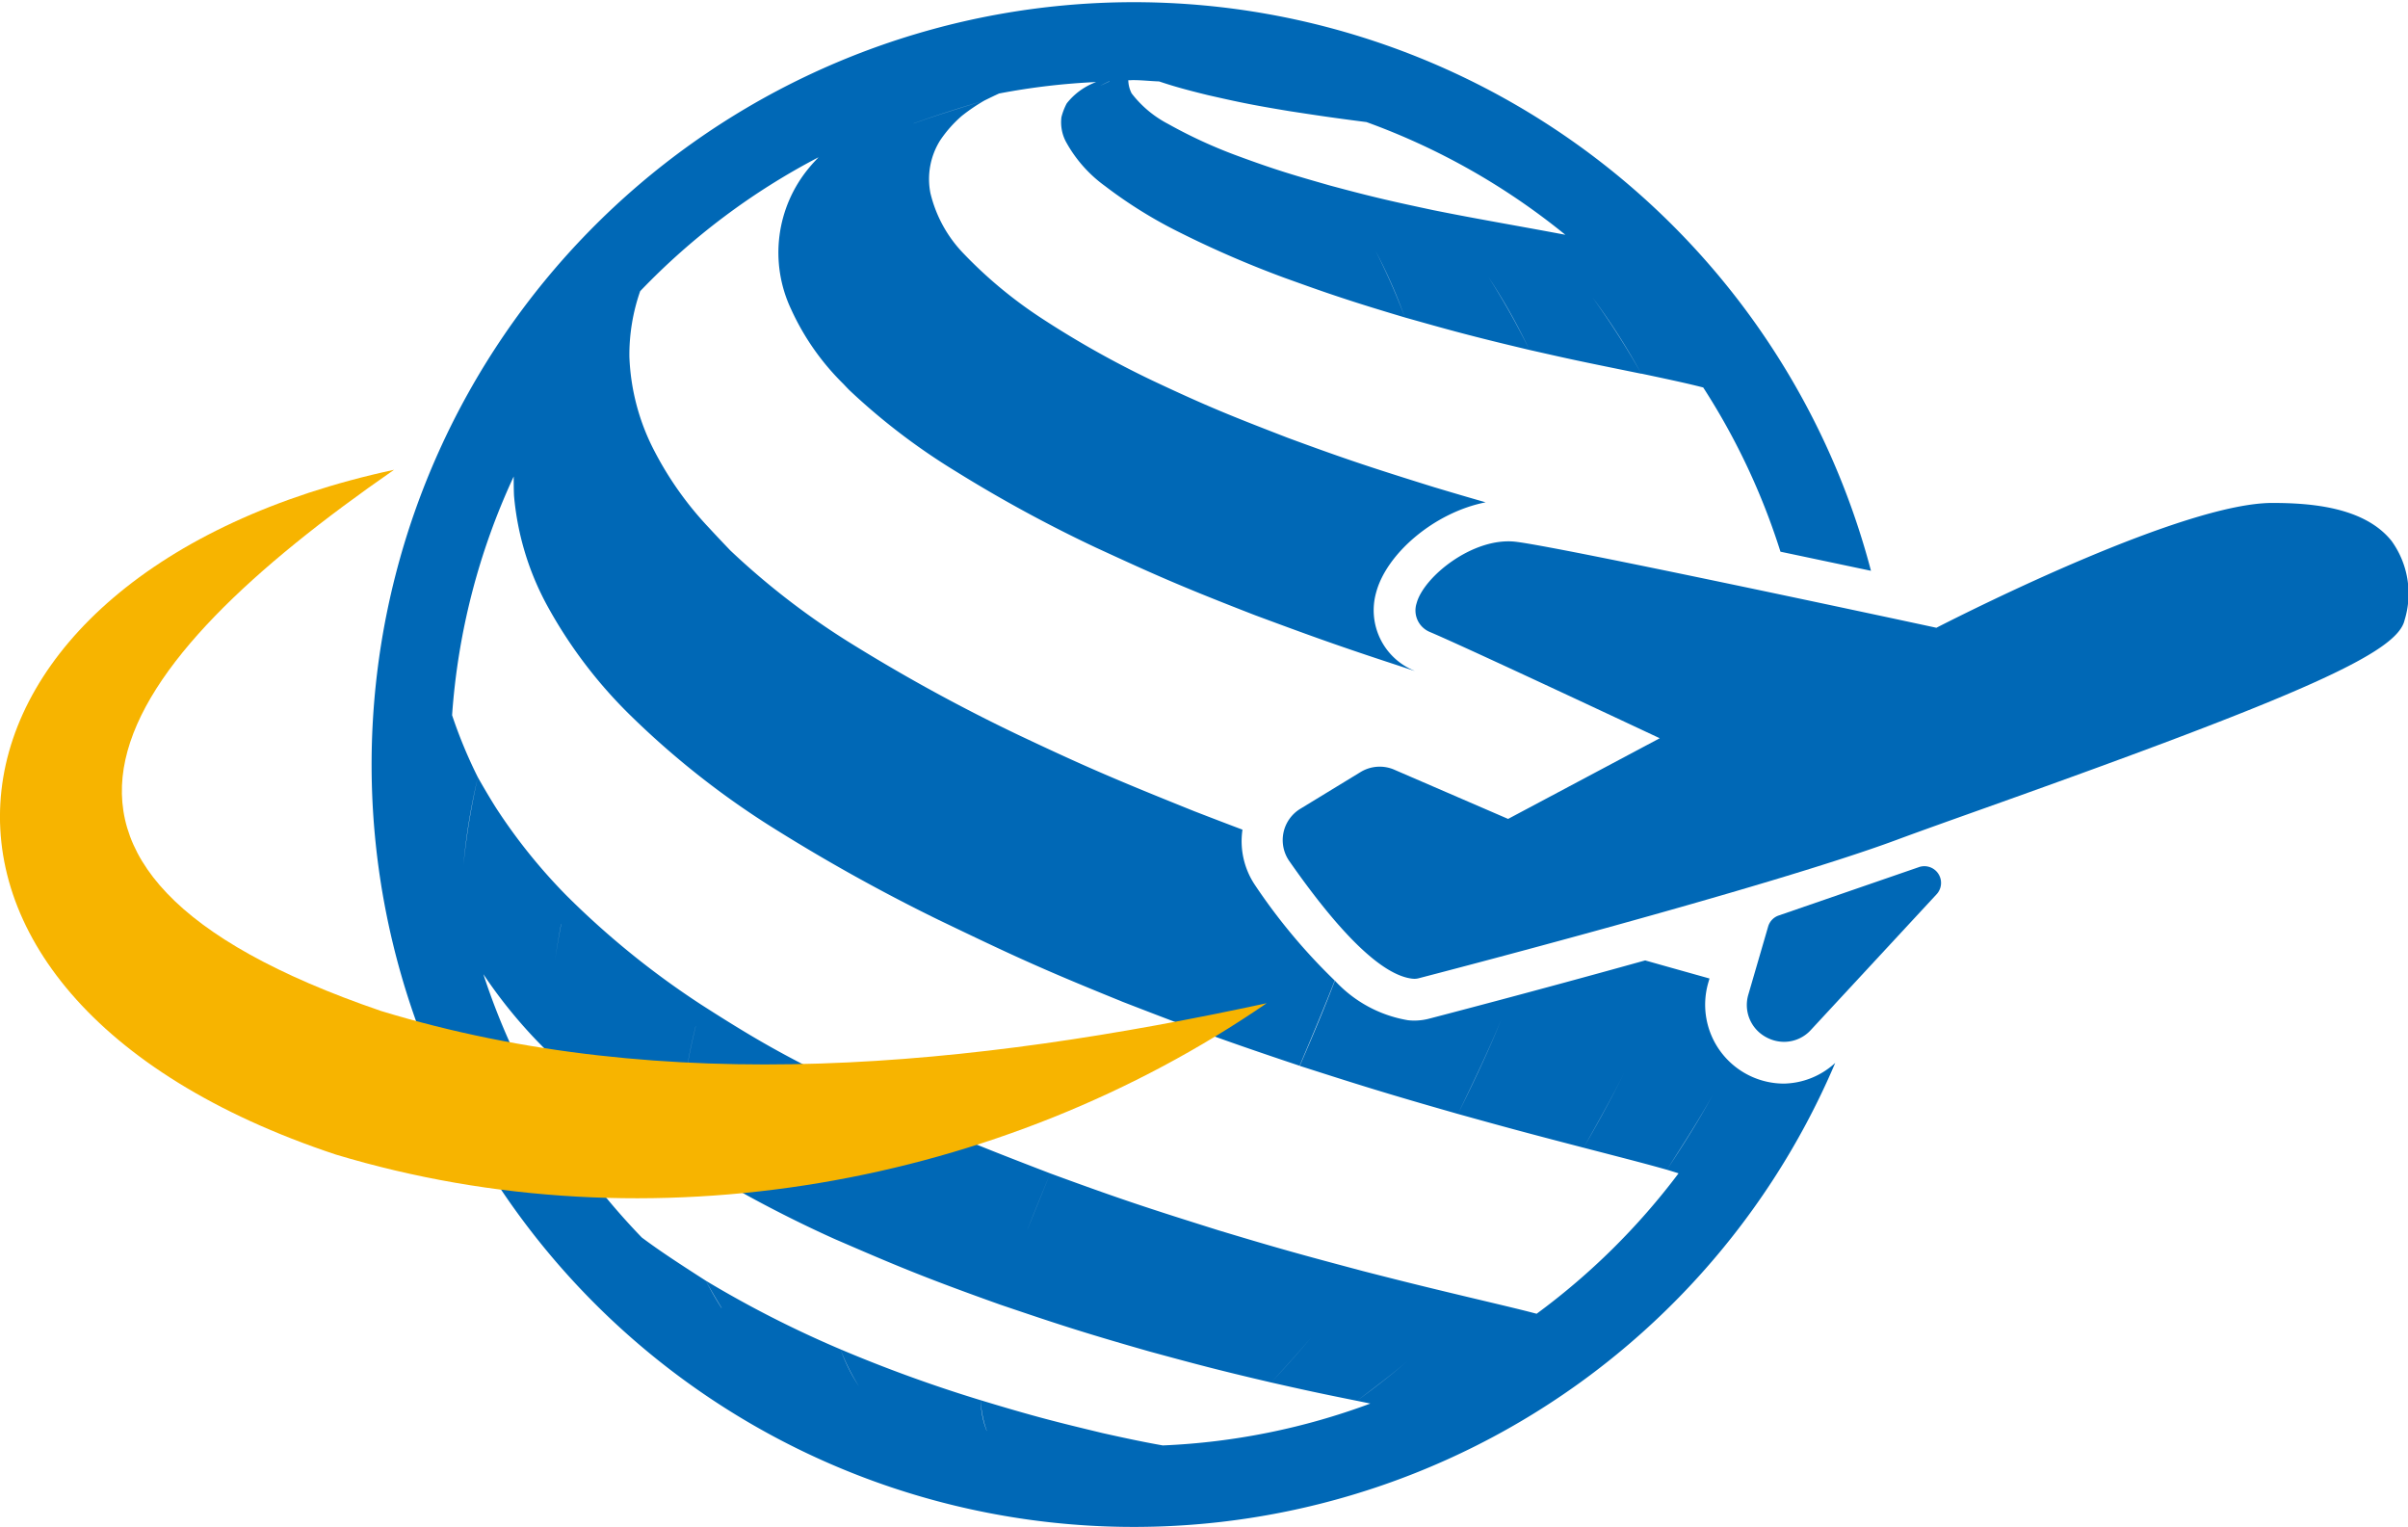
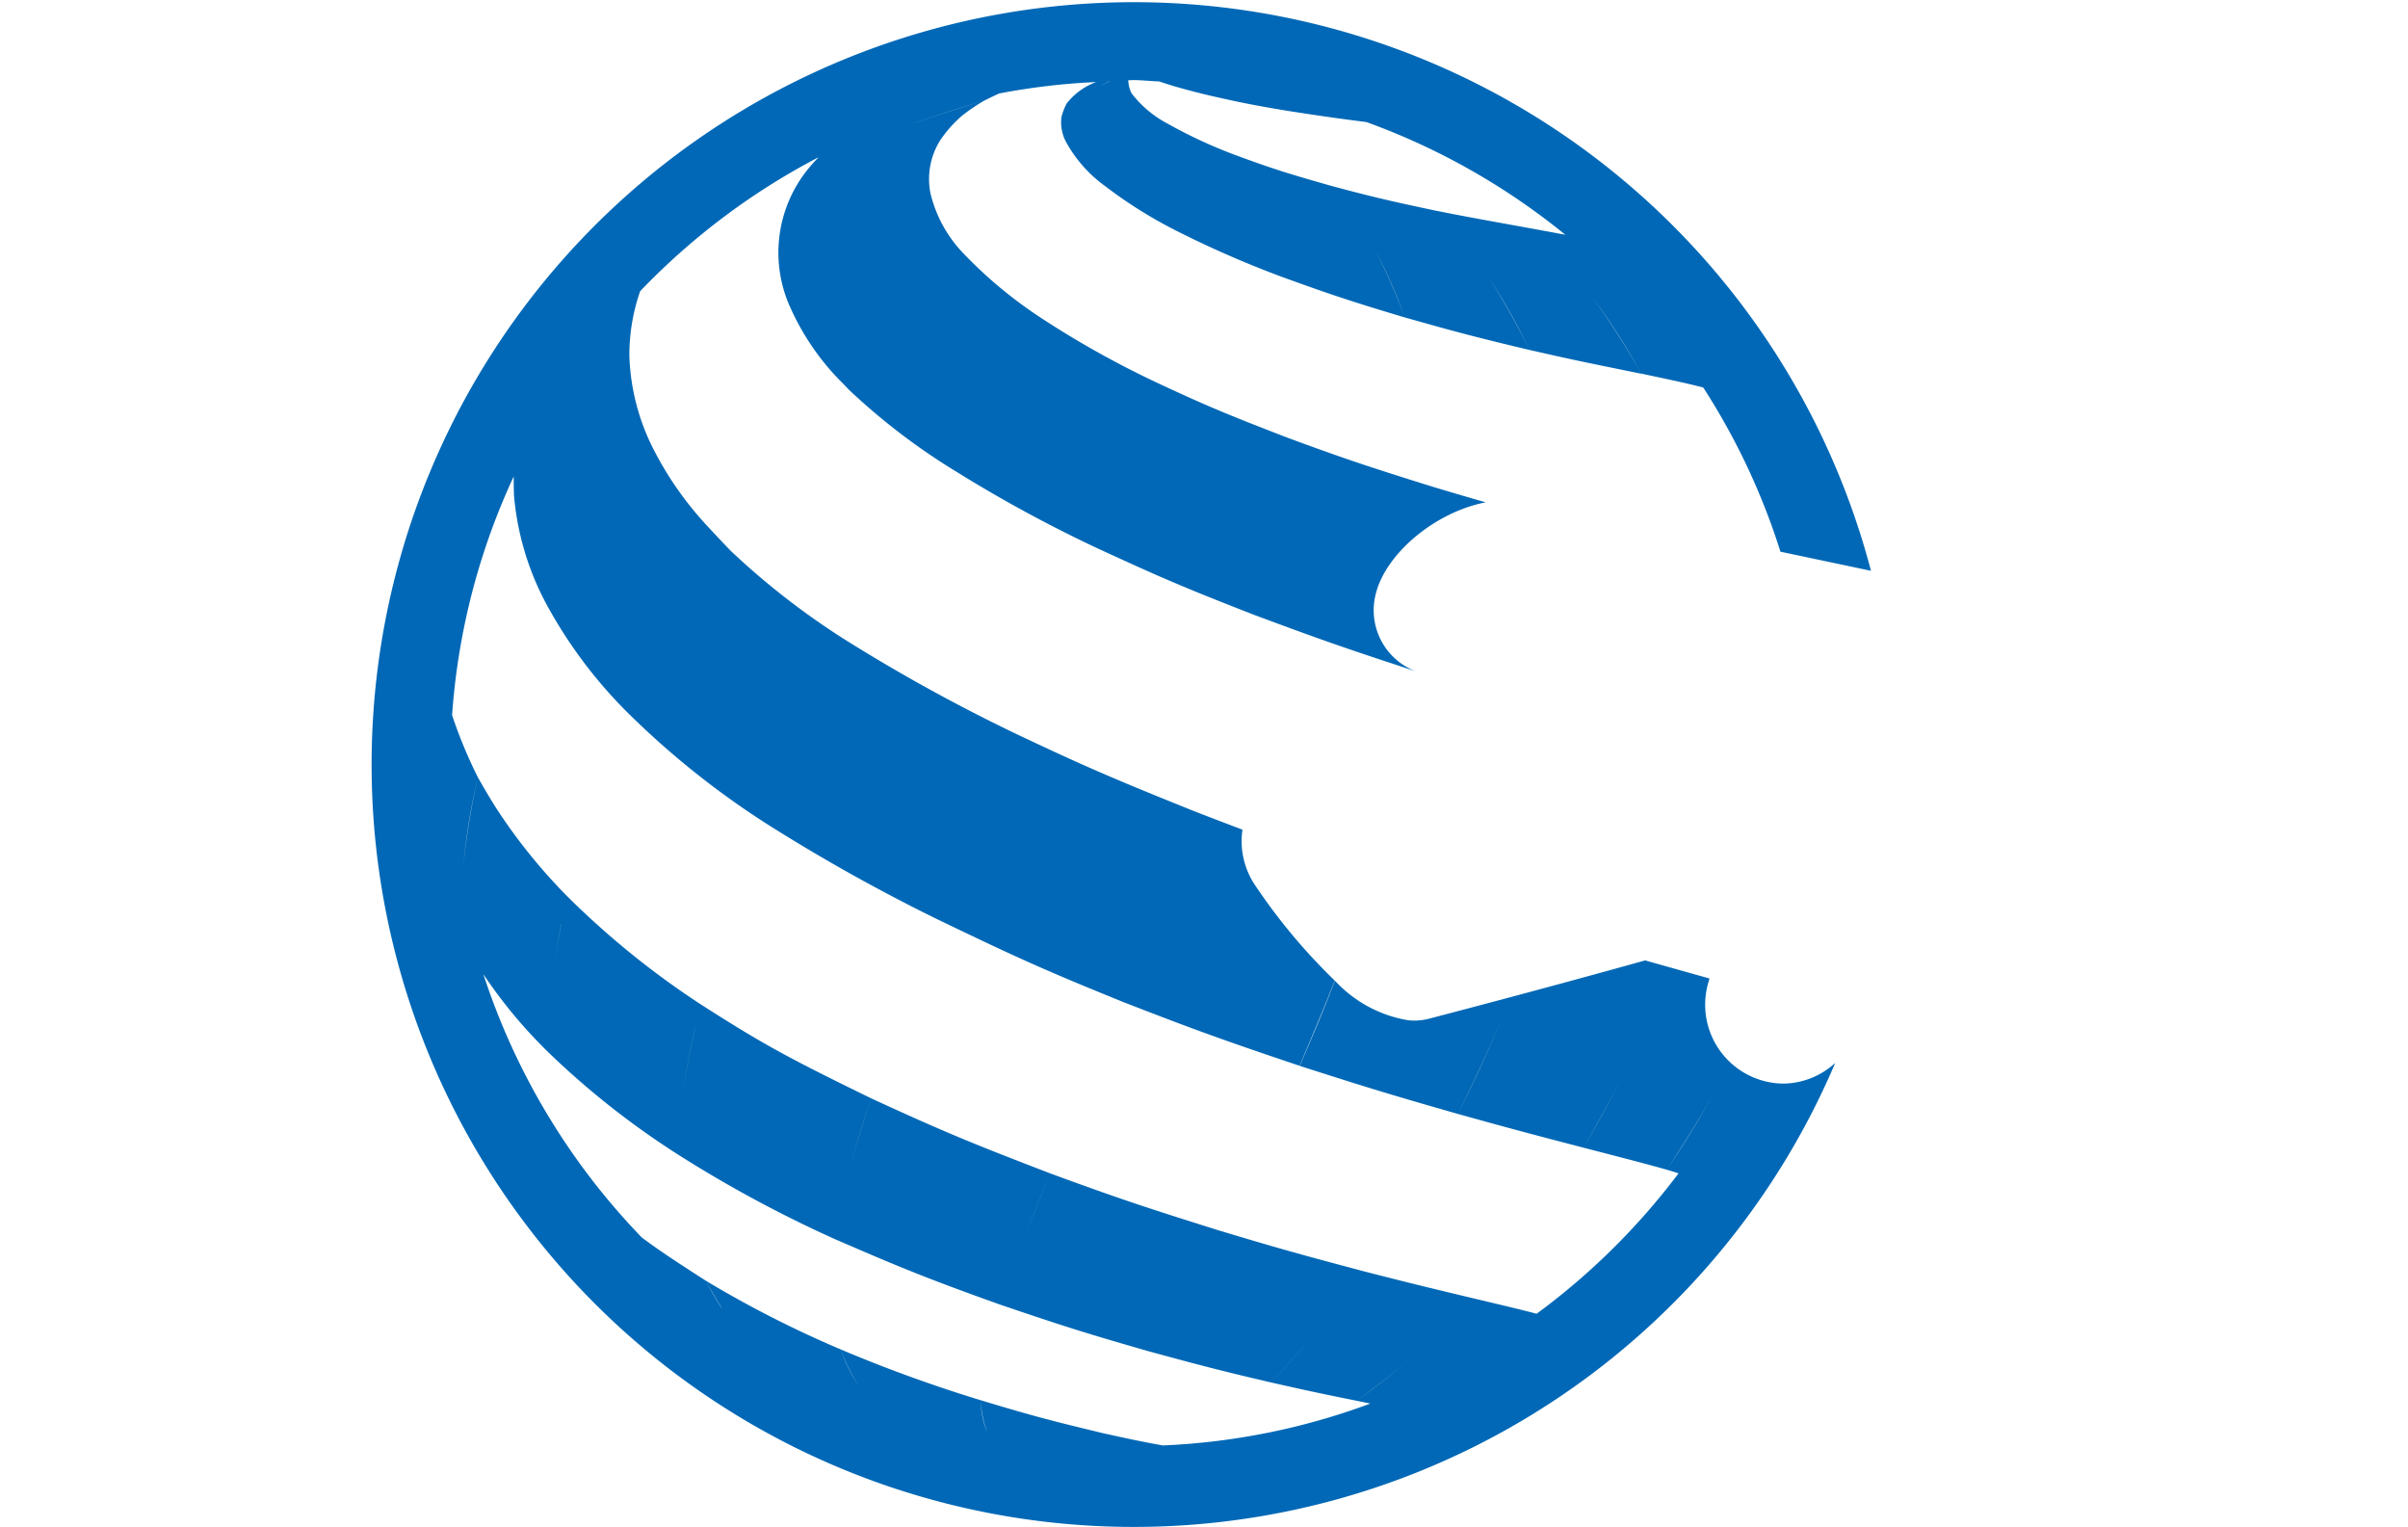
<svg xmlns="http://www.w3.org/2000/svg" width="126.127" height="79.967" viewBox="0 0 126.127 79.967">
  <g id="グループ_227" data-name="グループ 227" transform="translate(-896.936 -975.583)">
    <g id="グループ_225" data-name="グループ 225">
-       <path id="パス_1061" data-name="パス 1061" d="M972.053,1022.519c-.447-.145-.922-.3-1.414-.463.252.254.51.517.679.656Z" fill="#0068b6" />
-       <path id="パス_1062" data-name="パス 1062" d="M994.891,1015.869c.4-.147.893-.326,1.364-.5-.006-1.138-.072-2.259-.171-3.374-4.374-.937-9.773-2.077-13.948-2.93,2.6,1.216,4.8,2.247,5,2.344a3.05,3.05,0,0,1,1.368,4.257c1.709.46,2.062.572,3,.9a54.178,54.178,0,0,0,.01-5.51,44.039,44.039,0,0,1-.01,5.51c.218.09.329.156.505.234,0,.018-.005.035-.006.051C993.092,1016.5,994.083,1016.169,994.891,1015.869Z" fill="#0068b6" />
+       <path id="パス_1061" data-name="パス 1061" d="M972.053,1022.519Z" fill="#0068b6" />
      <path id="パス_1063" data-name="パス 1063" d="M990.377,1032.328a4.133,4.133,0,0,1-3.967-5.274l.067-.23-2.186-.613-1.184-.334c-5.771,1.609-10.922,2.948-11.318,3.051a3.072,3.072,0,0,1-.768.1,2.949,2.949,0,0,1-.339-.019,6.714,6.714,0,0,1-3.826-2.072c-.494,1.3-1.032,2.593-1.84,4.463,2.947.945,4.426,1.418,8.285,2.517.978-2.017,1.635-3.4,2.258-4.918-.55,1.357-1.216,2.813-2.258,4.918,2.313.642,3.369.935,6.584,1.769.882-1.568,1.529-2.72,2.129-3.942-.538,1.1-1.2,2.325-2.129,3.942,2.931.759,3.237.839,4.36,1.152,1-1.558,1.723-2.687,2.4-3.913-.6,1.1-1.339,2.306-2.4,3.913.26.078.43.132.611.189a35.98,35.98,0,0,1-7.433,7.353c-.791-.205-1.1-.281-3.386-.824-2.255-.539-3.189-.763-5.733-1.416-3.236-.861-4.4-1.181-7.547-2.13-3.564-1.12-4.991-1.577-8.81-2.979-.518,1.265-.9,2.2-1.208,2.979.3-.773.687-1.716,1.208-2.979-3.869-1.488-5.41-2.1-9.394-3.938-.444,1.4-.763,2.421-1.012,3.307.239-.865.556-1.9,1.012-3.307-2.011-.982-3.366-1.656-4.6-2.325-1.352-.734-2.552-1.461-4.308-2.587a44.065,44.065,0,0,1-7.024-5.688,29.1,29.1,0,0,1-3.713-4.619c-.293-.465-.6-.982-.942-1.585a36.6,36.6,0,0,0-.756,4.6,31.776,31.776,0,0,1,.756-4.6,25,25,0,0,1-1.35-3.253,35.48,35.48,0,0,1,3.227-12.5c0,.312,0,.64.017,1.013a14.684,14.684,0,0,0,1.766,5.8,24.506,24.506,0,0,0,4.436,5.8,44.339,44.339,0,0,0,7,5.555,94.179,94.179,0,0,0,9.024,5.045c3.81,1.831,5.26,2.512,9.389,4.188.071.029.141.056.214.087.036-.089.071-.179.1-.267h0l-.106.267c3.278,1.269,4.924,1.9,9.324,3.37.8-1.888,1.347-3.192,1.839-4.463a30.6,30.6,0,0,1-4.182-5.01,4.116,4.116,0,0,1-.649-2.891c-.75-.283-1.561-.592-2.533-.969-1.853-.746-3.171-1.281-4.462-1.835-1.407-.6-2.782-1.228-4.784-2.175a90.81,90.81,0,0,1-8.452-4.606,39.578,39.578,0,0,1-6.592-5.033c-.425-.445-.79-.83-1.12-1.189a17.652,17.652,0,0,1-2.826-3.958,11.576,11.576,0,0,1-1.344-5.011,10.133,10.133,0,0,1,.565-3.423,35.907,35.907,0,0,1,9.343-7.013c-.164.178-.316.332-.5.556a6.941,6.941,0,0,0-.941,7.394,13.08,13.08,0,0,0,2.741,3.919c.1.105.2.214.313.326a33.664,33.664,0,0,0,5.6,4.268,72.146,72.146,0,0,0,7.317,3.979c2.057.947,3.372,1.552,5.5,2.419.806.326,1.728.693,2.852,1.128,2.512.931,3.979,1.474,6.827,2.413l1.52.5c-.018-.008-.06-.029-.077-.035a3.421,3.421,0,0,1-1.949-4.063c.532-2.036,3.045-4.205,5.739-4.734-.773-.221-1.6-.463-2.674-.785-.619-.192-1.164-.363-1.666-.522-2.093-.663-3.423-1.111-6.02-2.069-3.016-1.166-4.2-1.638-7.074-2.991a49.583,49.583,0,0,1-5.816-3.265,23.157,23.157,0,0,1-4.069-3.368,6.838,6.838,0,0,1-1.765-3.2,3.818,3.818,0,0,1,.513-2.756,6.5,6.5,0,0,1,1.125-1.273,9.645,9.645,0,0,1,1.2-.816c-1.481.46-2.6.806-3.7,1.2l-.008,0c1.028-.369,2.187-.742,3.709-1.2.279-.137.523-.256.761-.364a35.443,35.443,0,0,1,5.085-.6A3.491,3.491,0,0,0,952.808,981a3.254,3.254,0,0,0-.275.714,2.175,2.175,0,0,0,.225,1.273l0,0a7.014,7.014,0,0,0,2.061,2.341,23.871,23.871,0,0,0,3.94,2.443,53.733,53.733,0,0,0,5.426,2.35c1.148.414,1.991.717,3,1.049.882.293,1.89.607,3.339,1.038a32.886,32.886,0,0,0-1.534-3.479,27.756,27.756,0,0,1,1.534,3.479c2.294.647,3.446.973,6.522,1.7a37.314,37.314,0,0,0-2.14-3.807,31.857,31.857,0,0,1,2.14,3.807c2.329.527,2.329.527,5.858,1.246l0-.006a41.715,41.715,0,0,0-2.553-3.989,35.769,35.769,0,0,1,2.553,3.989c1.657.351,2.443.521,3.244.726a35.544,35.544,0,0,1,4.046,8.6c1.71.36,3.337.705,4.741,1a39.923,39.923,0,1,0-1.873,25.77A4.083,4.083,0,0,1,990.377,1032.328Zm-34.1-52.55c.463,0,.912.053,1.371.069.637.215,1.259.4,2.557.718,1.487.336,2.166.492,4.278.84,1.4.215,2.188.336,4.03.572a35.806,35.806,0,0,1,10.411,5.9c-.456-.086-1-.187-1.827-.338-2.811-.509-3.567-.646-5.07-.947-2.132-.455-3.089-.664-5.407-1.288-1.939-.555-2.825-.807-4.861-1.558a25.353,25.353,0,0,1-3.637-1.672,5.76,5.76,0,0,1-1.912-1.6,1.569,1.569,0,0,1-.176-.691C956.12,979.79,956.2,979.778,956.281,979.778Zm-1.246.063.027,0-.495.234C954.764,979.97,954.888,979.913,955.035,979.841Zm-21.662,49.488.007,0a32.54,32.54,0,0,0-.675,3.6A31.146,31.146,0,0,1,933.373,1029.329Zm-7.046-5.364.008.01c-.194,1.017-.336,1.867-.425,2.749C925.987,1025.939,926.117,1025.069,926.327,1023.965Zm42.39,25.118a35.455,35.455,0,0,1-10.873,2.193c-.9-.16-1.726-.328-3.16-.648-.126.253-.221.447-.307.632h0c.084-.178.171-.363.308-.632-2.489-.6-3.5-.848-6.376-1.719a5.338,5.338,0,0,0,.317,1.6l-.006,0a4.5,4.5,0,0,1-.311-1.6,74.943,74.943,0,0,1-7.344-2.665,10.594,10.594,0,0,0,.969,1.943,8.943,8.943,0,0,1-.969-1.943,56.829,56.829,0,0,1-7.065-3.6c.313.553.578,1.015.843,1.435l-.02-.014c-.258-.4-.525-.863-.823-1.421-1.4-.9-2.357-1.521-3.342-2.255a35.807,35.807,0,0,1-8.3-13.79,25.451,25.451,0,0,0,3.591,4.27,43.207,43.207,0,0,0,6.665,5.213,65.319,65.319,0,0,0,8.154,4.389c3.008,1.3,4.517,1.956,8.654,3.43,2.806.951,4.214,1.426,7.823,2.455,2.334.634,3.505.954,6.379,1.624.838-.916,1.455-1.6,2.065-2.323-.569.679-1.212,1.4-2.065,2.323,1.588.359,2.463.553,4.49.959,1.062-.8,1.837-1.387,2.635-2.072-.717.619-1.532,1.261-2.635,2.072Z" fill="#0068b6" />
    </g>
    <g id="グループ_226" data-name="グループ 226">
-       <path id="パス_1064" data-name="パス 1064" d="M1022.2,1003.908c-1.429-1.782-4.249-1.987-6.248-1.987-4.59,0-15.633,5.535-17.591,6.536-2.622-.564-19.889-4.264-22.055-4.506-2.218-.244-4.8,1.832-5.17,3.222a1.218,1.218,0,0,0,.682,1.5c1.6.674,8.811,4.048,12.052,5.569l-7.942,4.225-5.963-2.578a1.924,1.924,0,0,0-1.763.123l-3.157,1.925a1.919,1.919,0,0,0-.578,2.738c2.733,3.916,4.9,5.988,6.453,6.16.033,0,.064.005.1.005a.9.9,0,0,0,.219-.027c.74-.193,18.222-4.723,25.02-7.241,1.246-.463,2.89-1.047,4.748-1.709,16.592-5.912,21.5-8.112,21.877-9.807A4.711,4.711,0,0,0,1022.2,1003.908Zm-57.015,16.26h0Z" fill="#0068b6" />
-       <path id="パス_1065" data-name="パス 1065" d="M997.445,1020.992l-7.341,2.532a.866.866,0,0,0-.556.582l-1.035,3.555a1.909,1.909,0,0,0,.908,2.224,1.972,1.972,0,0,0,.964.256,1.9,1.9,0,0,0,1.406-.627l6.58-7.1a.875.875,0,0,0-.926-1.423Z" fill="#0068b6" />
-     </g>
-     <path id="パス_1066" data-name="パス 1066" d="M917.577,1000.184c-25.2,5.434-28.619,27.37-3.064,35.856,16.506,4.975,34.848,1.641,48.769-7.921-15.429,3.329-31.457,4.957-46.383.407-21.935-7.5-14.01-18.166.678-28.342Z" fill="#f7b400" />
+       </g>
  </g>
</svg>